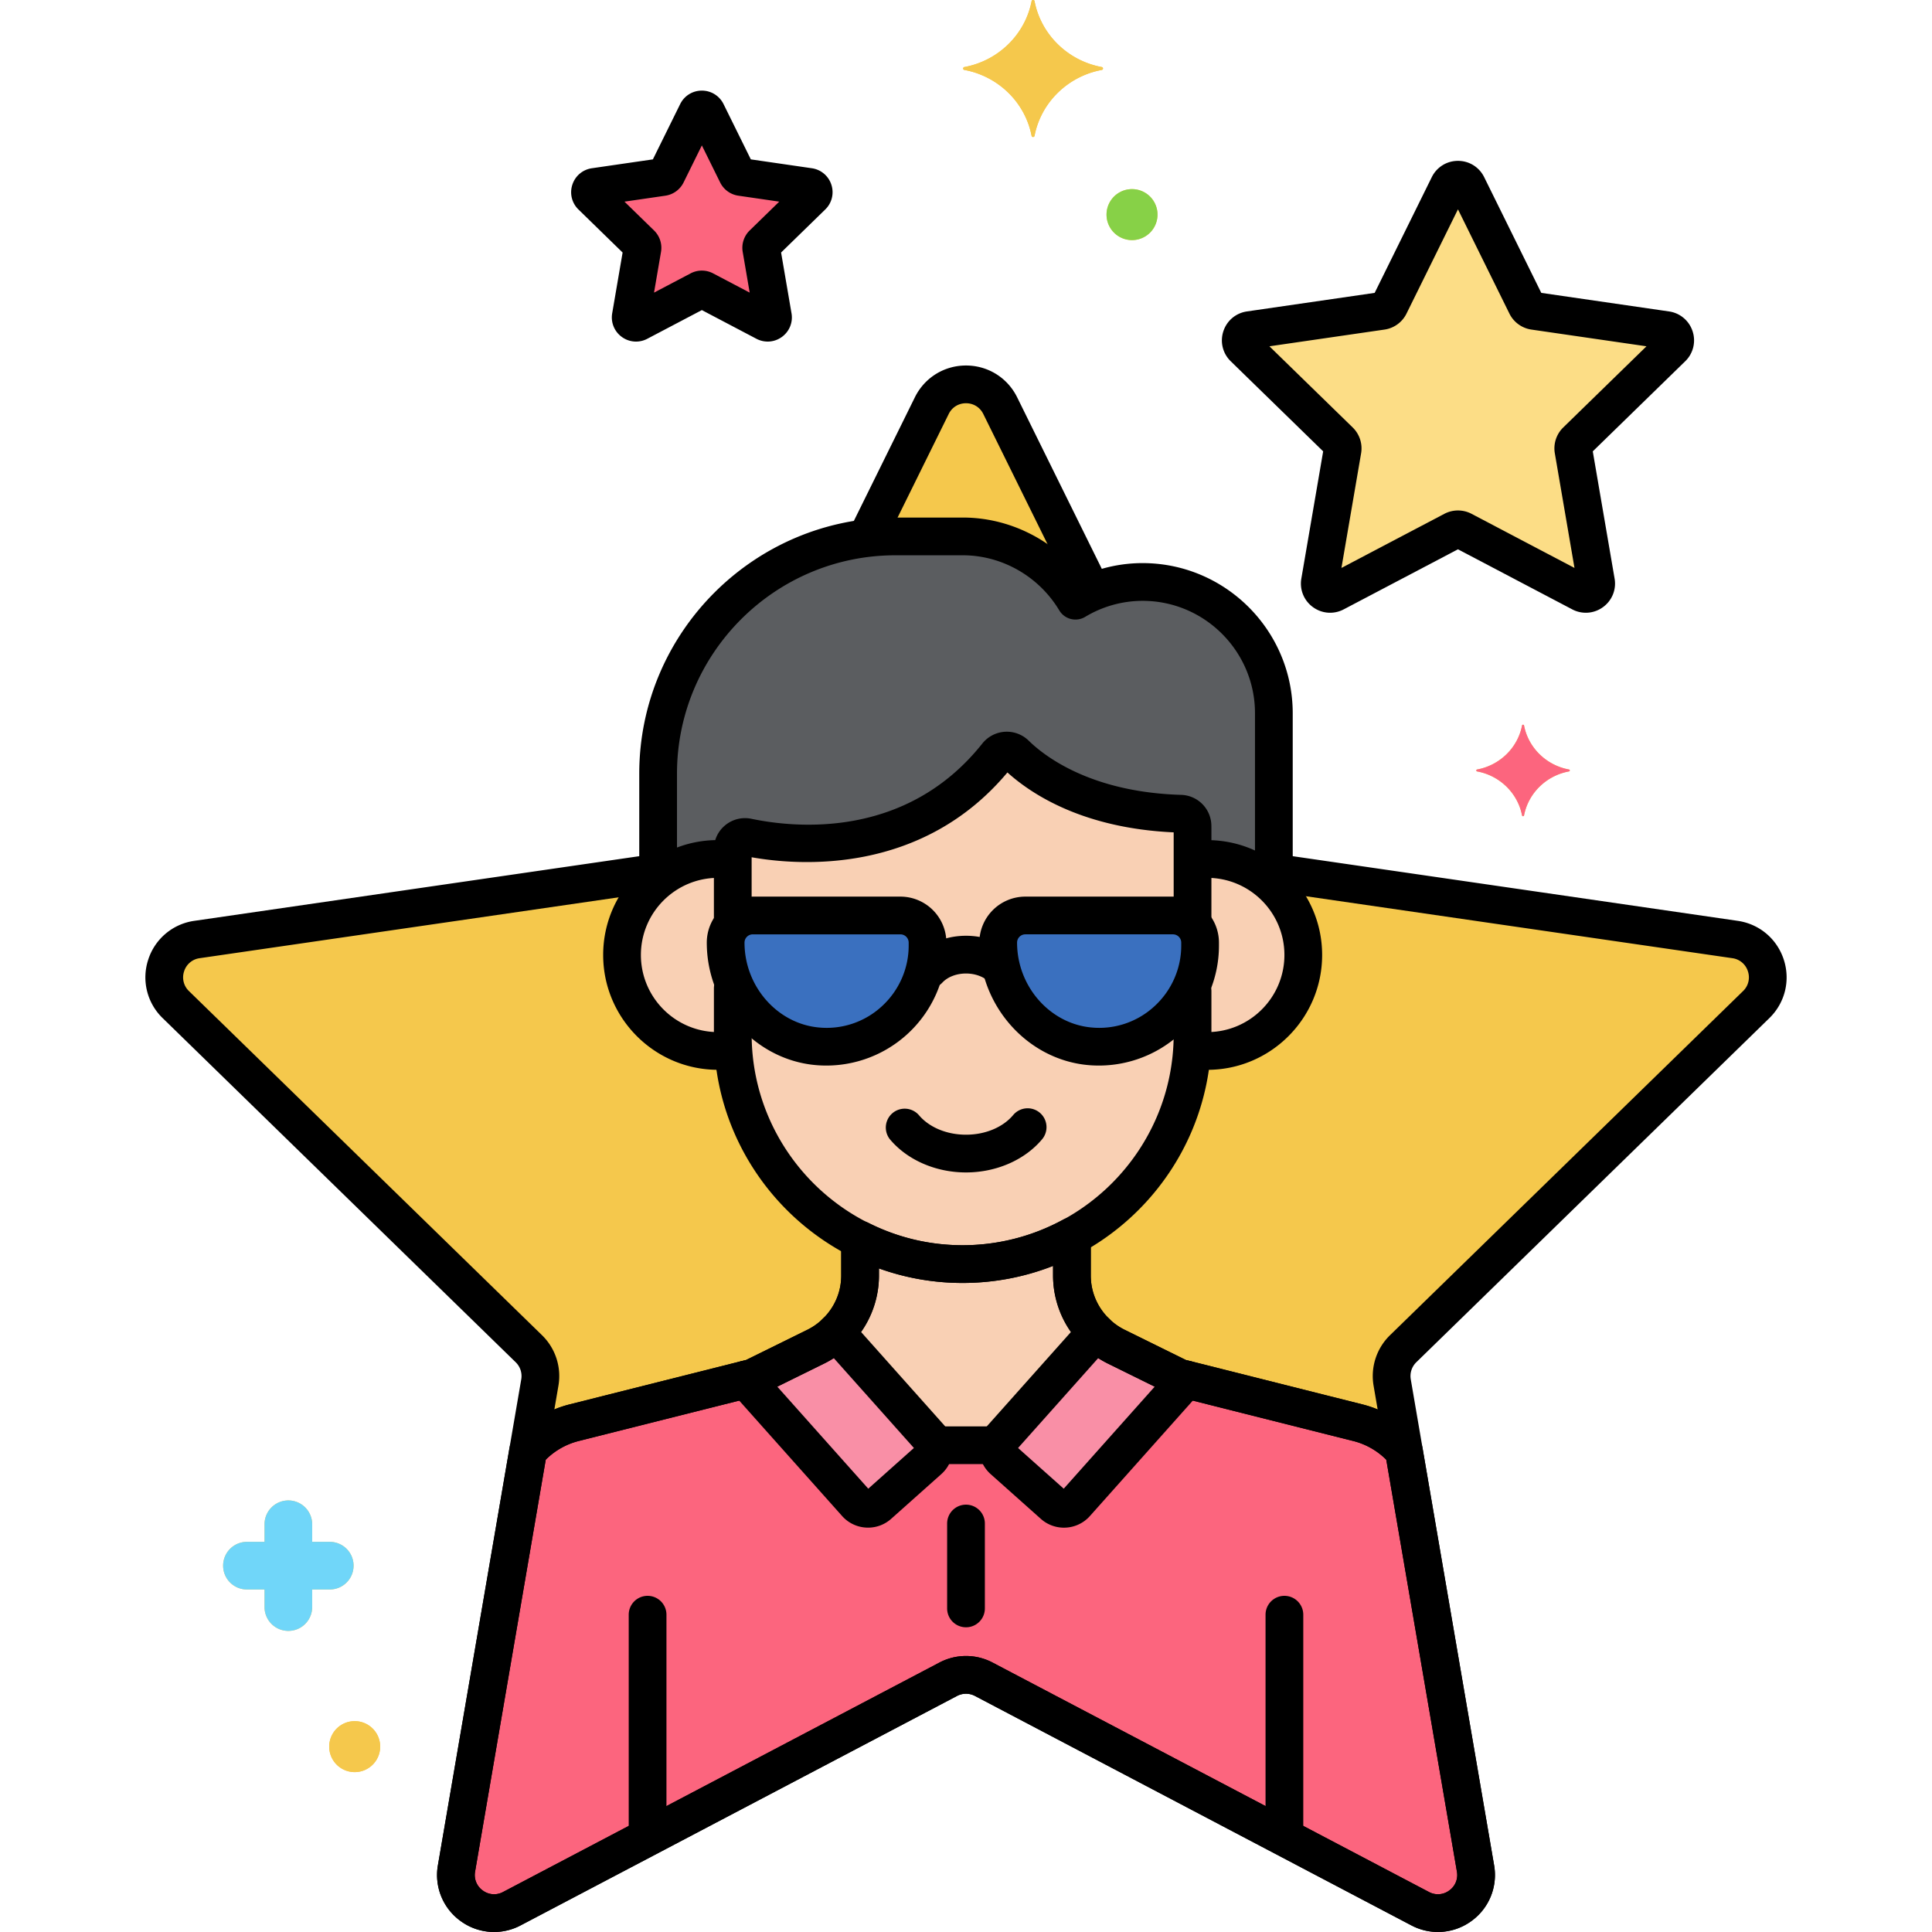
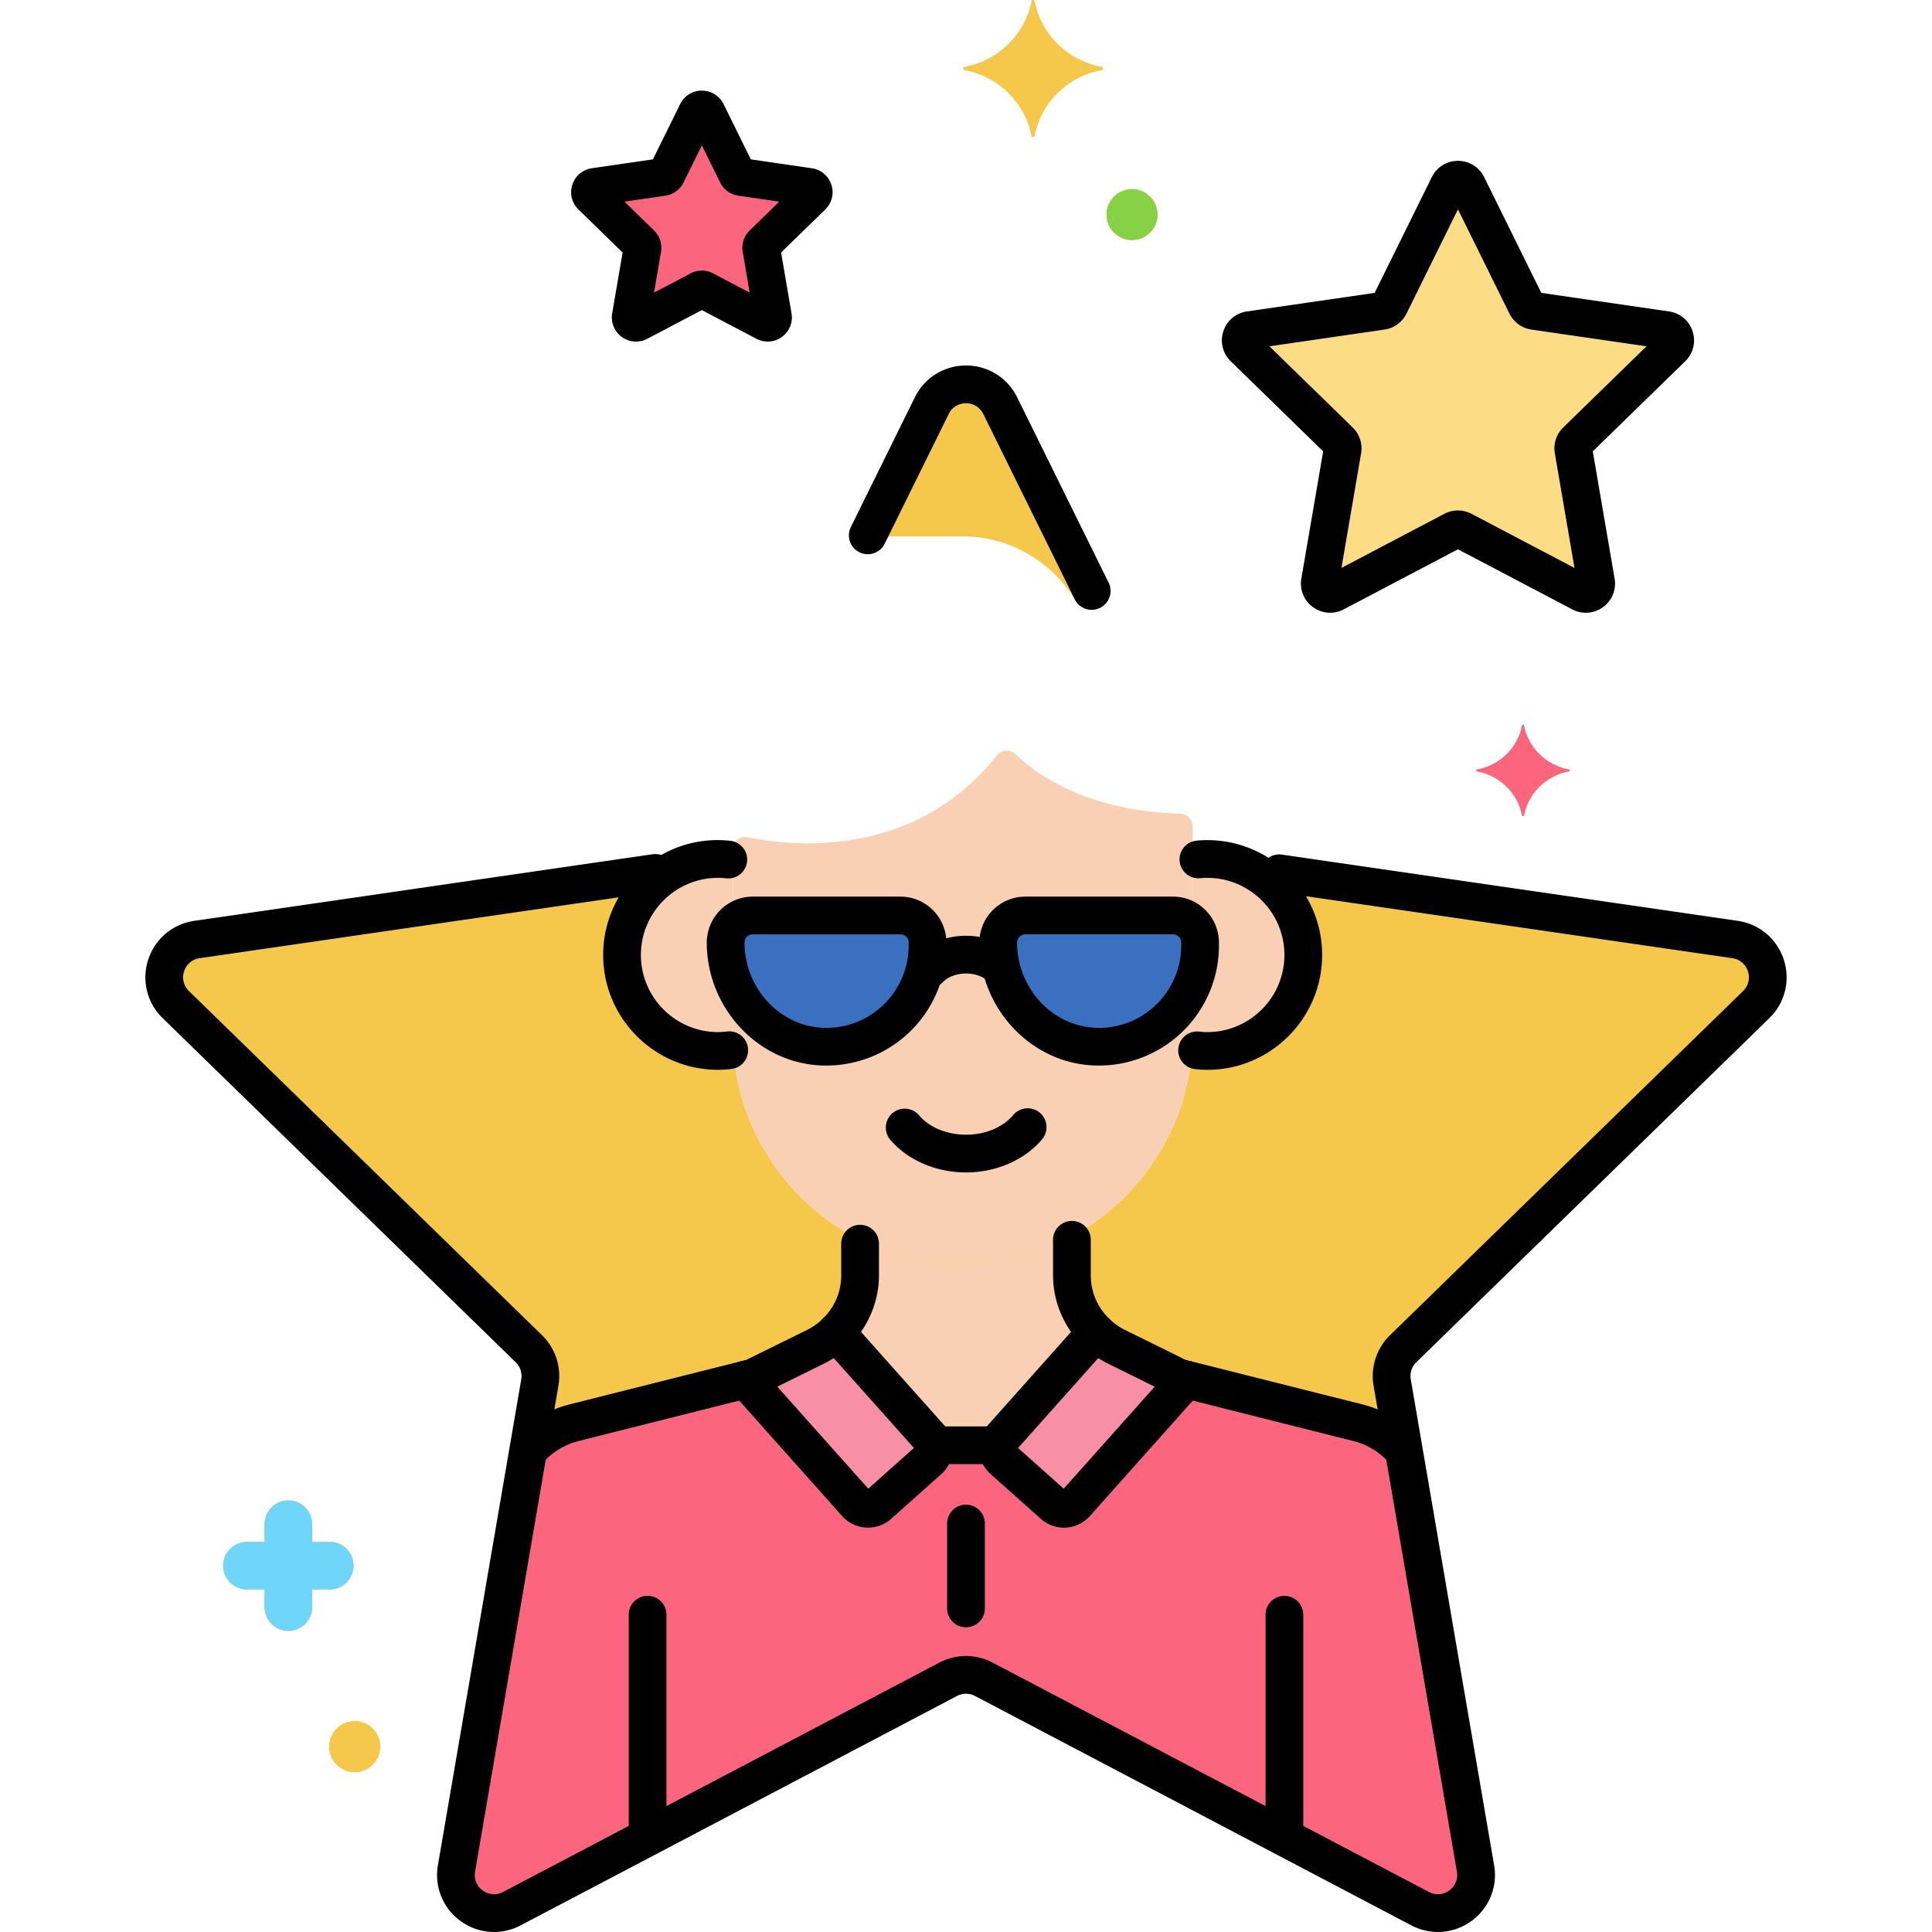
<svg xmlns="http://www.w3.org/2000/svg" version="1.1" width="512" height="512" x="0" y="0" viewBox="0 0 256 256" style="enable-background:new 0 0 512 512" xml:space="preserve">
  <g>
    <path fill="#f5c84c" d="M232.703 133.116c3.001-2.925 1.345-8.022-2.802-8.625l-61.107-8.879v1.778a12.67 12.67 0 0 1 3.897 9.149c0 7.024-5.694 12.718-12.718 12.718-.693 0-1.368-.07-2.031-.177v-.001c-1.061 15.81-14.318 28.419-30.385 28.419s-29.324-12.609-30.385-28.419c-.663.107-1.338.177-2.031.177-7.024 0-12.718-5.694-12.718-12.718 0-4.02 1.87-7.599 4.783-9.929v-.998l-61.107 8.879c-4.148.603-5.804 5.699-2.802 8.625l46.78 45.599a5.054 5.054 0 0 1 1.454 4.476l-11.043 64.386c-.708 4.131 3.627 7.281 7.337 5.331l57.823-30.399a5.06 5.06 0 0 1 4.706 0l57.823 30.399c3.71 1.95 8.045-1.2 7.337-5.331l-11.043-64.386a5.06 5.06 0 0 1 1.454-4.476zM132.534 53.75c-1.855-3.759-7.214-3.759-9.069 0l-8.674 17.575a31.482 31.482 0 0 1 3.857-.247h8.935c6.326 0 11.876 3.433 14.922 8.517.712-.427 1.458-.8 2.229-1.125z" opacity="1" data-original="#f5c84c" />
    <path fill="#fcdd86" d="M221.555 46.078c.813-.792.364-2.173-.759-2.337l-17.514-2.545a1.37 1.37 0 0 1-1.031-.749l-7.833-15.87c-.503-1.018-1.954-1.018-2.457 0l-7.833 15.87c-.2.404-.585.685-1.031.749l-17.514 2.545c-1.124.163-1.572 1.544-.759 2.337l12.673 12.353c.323.315.47.768.394 1.213l-2.992 17.443c-.192 1.119.983 1.973 1.988 1.444l15.665-8.236c.399-.21.876-.21 1.275 0l15.665 8.236c1.005.528 2.18-.325 1.988-1.444l-2.992-17.443a1.372 1.372 0 0 1 .394-1.213z" opacity="1" data-original="#fcdd86" />
    <path fill="#fc657e" d="M107.603 25.97a.705.705 0 0 0-.391-1.203l-9.017-1.31a.705.705 0 0 1-.531-.386l-4.032-8.17a.705.705 0 0 0-1.265 0l-4.032 8.17a.705.705 0 0 1-.531.386l-9.017 1.31a.706.706 0 0 0-.391 1.203l6.525 6.36a.707.707 0 0 1 .203.624l-1.54 8.98a.705.705 0 0 0 1.023.744l8.065-4.24a.705.705 0 0 1 .656 0l8.065 4.24a.705.705 0 0 0 1.023-.744l-1.54-8.98a.706.706 0 0 1 .203-.624z" opacity="1" data-original="#fc657e" />
    <path fill="#f9d0b4" d="M158.019 122.423v-12.521c0-.159-.002-.318-.005-.477a1.632 1.632 0 0 0-1.573-1.601c-12.655-.371-19.322-5.386-21.884-7.898a1.64 1.64 0 0 0-2.438.153c-11.126 13.991-27.539 12.017-33.057 10.862-1.003-.21-1.965.546-1.966 1.571v9.98a3.569 3.569 0 0 0-.943 2.409c0 1.767.335 3.478.943 5.061v7.075c0 16.754 13.708 30.462 30.461 30.462 16.754 0 30.461-13.708 30.461-30.462v-6.701c.635-1.553 1-3.243 1-5.018v-.417a3.571 3.571 0 0 0-.999-2.478z" opacity="1" data-original="#f9d0b4" />
-     <path fill="#5b5d60" d="M151.394 77.114a17.23 17.23 0 0 0-8.889 2.481c-3.046-5.084-8.596-8.517-14.922-8.517h-8.935c-17.293 0-31.443 14.149-31.443 31.443v14.088a12.655 12.655 0 0 1 9.89-2.633v-1.464c.001-1.024.963-1.78 1.966-1.571 5.518 1.155 21.931 3.129 33.057-10.862a1.64 1.64 0 0 1 2.438-.153c2.562 2.511 9.23 7.527 21.884 7.898a1.633 1.633 0 0 1 1.573 1.601c.003.158.005.317.005.477v4.074a12.665 12.665 0 0 1 10.776 3.414V94.514c0-9.57-7.83-17.4-17.4-17.4z" opacity="1" data-original="#5b5d60" />
    <path fill="#f9d0b4" d="M159.973 113.821c-.665 0-1.317.056-1.955.155v8.447c.616.645 1 1.515 1 2.478v.417c0 1.775-.365 3.464-1 5.018v6.701c0 .687-.031 1.367-.077 2.043.663.107 1.338.177 2.031.177 7.024 0 12.718-5.694 12.718-12.718s-5.693-12.718-12.717-12.718zM97.096 137.037v-7.075a14.1 14.1 0 0 1-.943-5.061c0-.931.363-1.771.943-2.409v-8.516a12.724 12.724 0 0 0-1.955-.155c-7.024 0-12.718 5.694-12.718 12.718s5.694 12.718 12.718 12.718c.693 0 1.368-.07 2.031-.177a30.736 30.736 0 0 1-.076-2.043z" opacity="1" data-original="#f9d0b4" />
    <path fill="#f5c84c" d="M145.983 8.882c-4.498-.837-8.043-4.31-8.898-8.716a.2.2 0 0 0-.395 0c-.855 4.406-4.4 7.879-8.898 8.716a.195.195 0 0 0 0 .387c4.498.838 8.043 4.311 8.898 8.717a.2.2 0 0 0 .395 0c.855-4.406 4.4-7.879 8.898-8.717a.195.195 0 0 0 0-.387zM207.887 101.96c-3.004-.559-5.372-2.879-5.943-5.822a.134.134 0 0 0-.264 0c-.571 2.943-2.939 5.263-5.943 5.822a.13.13 0 0 0 0 .259c3.004.559 5.372 2.879 5.943 5.822a.134.134 0 0 0 .264 0c.571-2.943 2.939-5.263 5.943-5.822a.13.13 0 0 0 0-.259zM43.694 204.302h-2.329v-2.33a3.156 3.156 0 1 0-6.314 0v2.33h-2.33a3.156 3.156 0 1 0 0 6.314h2.33v2.33a3.156 3.156 0 1 0 6.314 0v-2.33h2.329a3.156 3.156 0 1 0 0-6.314zM46.999 228.06a3.377 3.377 0 1 0 0 6.754 3.377 3.377 0 0 0 0-6.754zM149.999 25.06a3.377 3.377 0 1 0 0 6.754 3.377 3.377 0 0 0 0-6.754zM195.513 247.577l-9.488-55.318a11.992 11.992 0 0 0-6.104-3.745l-23.657-5.955-8.361-4.123a10.523 10.523 0 0 1-5.87-9.438v-5.185a30.19 30.19 0 0 1-14.476 3.684 30.17 30.17 0 0 1-13.591-3.229v4.73c0 4.007-2.276 7.666-5.87 9.438l-8.361 4.123-23.657 5.955a11.99 11.99 0 0 0-6.104 3.745l-9.488 55.318c-.708 4.131 3.627 7.281 7.337 5.331l57.823-30.399a5.06 5.06 0 0 1 4.706 0l57.823 30.399c3.711 1.95 8.046-1.2 7.338-5.331z" opacity="1" data-original="#f5c84c" />
    <path fill="#f98fa6" d="m123.232 190.501-12.46-13.976a10.488 10.488 0 0 1-2.675 1.912l-8.361 4.123-.93.234 14.645 16.427a2.1 2.1 0 0 0 2.965.17l6.646-5.926a2.1 2.1 0 0 0 .17-2.964zM156.264 182.56l-8.361-4.123a10.464 10.464 0 0 1-2.675-1.912l-12.46 13.976a2.098 2.098 0 0 0 .17 2.964l6.646 5.926a2.098 2.098 0 0 0 2.964-.17l14.645-16.427z" opacity="1" data-original="#f98fa6" />
    <path fill="#fc657e" d="m195.513 247.577-9.488-55.318a11.992 11.992 0 0 0-6.104-3.745l-22.727-5.72-14.645 16.427a2.098 2.098 0 0 1-2.964.17l-6.646-5.926a2.09 2.09 0 0 1-.656-1.966h-8.564a2.09 2.09 0 0 1-.656 1.966l-6.646 5.926a2.1 2.1 0 0 1-2.965-.17l-14.645-16.427-22.727 5.72a11.99 11.99 0 0 0-6.104 3.745l-9.488 55.318c-.708 4.131 3.627 7.281 7.337 5.331l57.823-30.399a5.06 5.06 0 0 1 4.706 0l57.823 30.399c3.709 1.95 8.044-1.2 7.336-5.331z" opacity="1" data-original="#fc657e" />
    <path fill="#f9d0b4" d="M142.034 168.999v-5.185a30.19 30.19 0 0 1-14.476 3.684 30.17 30.17 0 0 1-13.591-3.229v4.73a10.51 10.51 0 0 1-3.194 7.527l12.46 13.976c.261.293.417.64.486.999h8.564c.069-.359.225-.706.486-.999l12.46-13.976a10.507 10.507 0 0 1-3.195-7.527z" opacity="1" data-original="#f9d0b4" />
    <path fill="#3a70bf" d="M155.423 121.306h-19.561a3.595 3.595 0 0 0-3.595 3.595c0 6.95 5.128 13.049 12.044 13.728 7.948.78 14.707-5.514 14.707-13.311v-.417a3.594 3.594 0 0 0-3.595-3.595zM119.309 121.306H99.748a3.595 3.595 0 0 0-3.595 3.595c0 6.95 5.128 13.049 12.044 13.728 7.948.78 14.707-5.514 14.707-13.311v-.417a3.595 3.595 0 0 0-3.595-3.595z" opacity="1" data-original="#3a70bf" />
    <path d="M234.449 134.906c2.075-2.022 2.807-4.99 1.912-7.746s-3.233-4.727-6.1-5.143l-60.375-8.773a2.5 2.5 0 1 0-.718 4.948l60.375 8.773a2.508 2.508 0 0 1 2.064 1.74 2.511 2.511 0 0 1-.647 2.621l-46.78 45.599a7.554 7.554 0 0 0-2.173 6.689L193.049 248a2.51 2.51 0 0 1-1.017 2.5 2.504 2.504 0 0 1-2.692.195l-57.823-30.399a7.56 7.56 0 0 0-7.033 0l-57.822 30.399a2.506 2.506 0 0 1-2.693-.195 2.51 2.51 0 0 1-1.017-2.5l11.043-64.386a7.552 7.552 0 0 0-2.173-6.689l-46.78-45.599a2.511 2.511 0 0 1-.647-2.621 2.51 2.51 0 0 1 2.064-1.74l60.731-8.825a2.5 2.5 0 0 0-.718-4.948l-60.731 8.825a7.51 7.51 0 0 0-6.1 5.143 7.507 7.507 0 0 0 1.912 7.746l46.78 45.599c.603.588.877 1.434.735 2.264l-11.043 64.386a7.51 7.51 0 0 0 3.006 7.391 7.507 7.507 0 0 0 7.958.576l57.822-30.399a2.553 2.553 0 0 1 2.379 0l57.823 30.399a7.562 7.562 0 0 0 3.523.876 7.53 7.53 0 0 0 4.435-1.452 7.51 7.51 0 0 0 3.006-7.391l-11.043-64.387a2.56 2.56 0 0 1 .735-2.263zM146.871 77.149l-12.094-24.505c-1.282-2.599-3.879-4.213-6.776-4.213s-5.494 1.615-6.776 4.213l-8.467 17.155a2.5 2.5 0 1 0 4.483 2.213l8.467-17.155c.44-.892 1.297-1.425 2.292-1.425s1.852.533 2.292 1.426l12.095 24.505a2.501 2.501 0 1 0 4.484-2.214zM224.279 43.902a3.847 3.847 0 0 0-3.124-2.635l-16.926-2.459-7.57-15.337c-.657-1.331-1.986-2.157-3.47-2.157s-2.813.827-3.47 2.157l-7.57 15.337-16.927 2.459c-1.468.214-2.665 1.224-3.123 2.635s-.083 2.931.979 3.966l12.248 11.938-2.891 16.858a3.846 3.846 0 0 0 1.539 3.785c1.2.873 2.761.986 4.076.295l15.139-7.959 15.139 7.959a3.848 3.848 0 0 0 4.075-.295 3.846 3.846 0 0 0 1.539-3.785l-2.891-16.857L223.3 47.869a3.848 3.848 0 0 0 .979-3.967zm-17.144 12.741a3.872 3.872 0 0 0-1.112 3.425l2.604 15.186-13.64-7.171a3.882 3.882 0 0 0-3.601.001l-13.638 7.17 2.605-15.187a3.871 3.871 0 0 0-1.113-3.425l-11.034-10.755 15.249-2.216a3.866 3.866 0 0 0 2.913-2.117l6.819-13.817 6.818 13.814a3.868 3.868 0 0 0 2.915 2.12l15.248 2.216zM110.16 24.475a3.188 3.188 0 0 0-2.588-2.182l-8.083-1.175-3.615-7.325c-.544-1.102-1.646-1.786-2.874-1.786s-2.33.685-2.874 1.787l-3.615 7.324-8.083 1.175c-1.217.177-2.208 1.013-2.588 2.182s-.069 2.428.811 3.285l5.849 5.701-1.38 8.049a3.187 3.187 0 0 0 1.274 3.136c.562.408 1.22.616 1.881.616a3.21 3.21 0 0 0 1.495-.372L93 41.089l7.229 3.801c1.086.571 2.381.479 3.376-.244s1.483-1.925 1.274-3.135l-1.38-8.051 5.849-5.701a3.182 3.182 0 0 0 .812-3.284zm-10.828 6.066a3.207 3.207 0 0 0-.92 2.835l.925 5.396-4.847-2.548a3.2 3.2 0 0 0-2.982.001l-4.846 2.548.926-5.398a3.207 3.207 0 0 0-.922-2.835l-3.92-3.821 5.416-.788a3.205 3.205 0 0 0 2.415-1.753L93 19.268l2.422 4.906a3.202 3.202 0 0 0 2.415 1.756l5.417.788z" fill="#000000" opacity="1" data-original="#000000" />
-     <path d="M160.513 109.376a4.124 4.124 0 0 0-3.999-4.051c-11.983-.351-18.124-5.141-20.208-7.184-.836-.821-1.985-1.25-3.154-1.178s-2.259.641-2.991 1.561c-10.074 12.668-24.746 11.193-30.588 9.972a4.119 4.119 0 0 0-3.459.838 4.092 4.092 0 0 0-1.519 3.2v8.959a2.5 2.5 0 1 0 5 0v-7.901c6.202 1.101 22.485 2.377 33.894-11.238 3.343 3.011 10.188 7.399 22.029 7.938v11.132a2.5 2.5 0 1 0 5 0v-11.521c.001-.178-.001-.355-.005-.527zM158.019 128.836a2.5 2.5 0 0 0-2.5 2.5v5.701c0 15.418-12.543 27.962-27.961 27.962s-27.961-12.543-27.961-27.962v-6.075a2.5 2.5 0 1 0-5 0v6.075c0 18.175 14.787 32.962 32.961 32.962s32.961-14.787 32.961-32.962v-5.701a2.5 2.5 0 0 0-2.5-2.5z" fill="#000000" opacity="1" data-original="#000000" />
-     <path d="M151.394 74.614c-2.779 0-5.533.598-8.079 1.742-3.752-4.848-9.588-7.778-15.732-7.778h-8.935c-18.716 0-33.943 15.227-33.943 33.942v13.687a2.5 2.5 0 1 0 5 0V102.52c0-15.959 12.984-28.942 28.943-28.942h8.935c5.183 0 10.079 2.798 12.777 7.302a2.5 2.5 0 0 0 3.43.859 14.798 14.798 0 0 1 7.603-2.125c8.216 0 14.9 6.684 14.9 14.9V117a2.5 2.5 0 1 0 5 0V94.514c.001-10.972-8.926-19.9-19.899-19.9z" fill="#000000" opacity="1" data-original="#000000" />
    <path d="M159.973 111.321c-.468 0-.944.023-1.415.068-1.375.132-2.382 1.353-2.25 2.727s1.348 2.384 2.727 2.25c.309-.03.622-.045.938-.045 5.634 0 10.218 4.583 10.218 10.218s-4.584 10.218-10.218 10.218c-.334 0-.683-.021-1.064-.065a2.5 2.5 0 0 0-.575 4.967c.574.066 1.11.099 1.638.099 8.392 0 15.218-6.827 15.218-15.218s-6.825-15.219-15.217-15.219zM99.108 138.845a2.5 2.5 0 0 0-2.793-2.167 9.342 9.342 0 0 1-1.174.079c-5.634 0-10.218-4.583-10.218-10.218s4.583-10.218 10.218-10.218c.354 0 .721.021 1.088.061a2.5 2.5 0 1 0 .548-4.97c-9.134-1.006-16.854 6.199-16.854 15.126 0 8.391 6.827 15.218 15.218 15.218.581 0 1.169-.039 1.8-.118a2.5 2.5 0 0 0 2.167-2.793z" fill="#000000" opacity="1" data-original="#000000" />
    <path fill="#f5c84c" d="M145.983 8.882c-4.498-.837-8.043-4.31-8.898-8.716a.2.2 0 0 0-.395 0c-.855 4.406-4.4 7.879-8.898 8.716a.195.195 0 0 0 0 .387c4.498.838 8.043 4.311 8.898 8.717a.2.2 0 0 0 .395 0c.855-4.406 4.4-7.879 8.898-8.717a.195.195 0 0 0 0-.387z" opacity="1" data-original="#f5c84c" />
    <path fill="#fc657e" d="M207.887 101.96c-3.004-.559-5.372-2.879-5.943-5.822a.134.134 0 0 0-.264 0c-.571 2.943-2.939 5.263-5.943 5.822a.13.13 0 0 0 0 .259c3.004.559 5.372 2.879 5.943 5.822a.134.134 0 0 0 .264 0c.571-2.943 2.939-5.263 5.943-5.822a.13.13 0 0 0 0-.259z" opacity="1" data-original="#fc657e" />
    <path fill="#70d6f9" d="M43.694 204.302h-2.329v-2.33a3.156 3.156 0 1 0-6.314 0v2.33h-2.33a3.156 3.156 0 1 0 0 6.314h2.33v2.33a3.156 3.156 0 1 0 6.314 0v-2.33h2.329a3.156 3.156 0 1 0 0-6.314z" opacity="1" data-original="#70d6f9" />
    <path fill="#f5c84c" d="M46.999 228.06a3.377 3.377 0 1 0 0 6.754 3.377 3.377 0 0 0 0-6.754z" opacity="1" data-original="#f5c84c" />
    <path fill="#87d147" d="M149.999 25.06a3.377 3.377 0 1 0 0 6.754 3.377 3.377 0 0 0 0-6.754z" opacity="1" data-original="#87d147" />
-     <path d="m197.977 247.155-9.488-55.318a2.497 2.497 0 0 0-.583-1.224 14.446 14.446 0 0 0-7.374-4.522l-23.4-5.89-8.123-4.005a7.973 7.973 0 0 1-4.475-7.196v-5.186a2.5 2.5 0 0 0-3.695-2.195 27.86 27.86 0 0 1-13.281 3.38c-4.363 0-8.558-.997-12.468-2.962a2.5 2.5 0 0 0-3.623 2.233V169a7.973 7.973 0 0 1-4.475 7.196l-8.123 4.005-23.399 5.89a14.458 14.458 0 0 0-7.375 4.522c-.304.346-.505.77-.583 1.224l-9.488 55.318a7.51 7.51 0 0 0 3.006 7.391 7.507 7.507 0 0 0 7.958.576l57.822-30.399a2.553 2.553 0 0 1 2.379 0l57.823 30.399a7.562 7.562 0 0 0 3.523.876 7.53 7.53 0 0 0 4.435-1.452 7.511 7.511 0 0 0 3.007-7.391zm-5.945 3.345a2.504 2.504 0 0 1-2.692.195l-57.823-30.399a7.55 7.55 0 0 0-7.033 0l-57.822 30.399a2.506 2.506 0 0 1-2.693-.195 2.51 2.51 0 0 1-1.017-2.5l9.361-54.582a9.456 9.456 0 0 1 4.377-2.48l23.657-5.955a2.49 2.49 0 0 0 .495-.182l8.361-4.123a12.943 12.943 0 0 0 7.264-11.68v-.935a32.412 32.412 0 0 0 11.091 1.934c4.098 0 8.172-.777 11.977-2.268V169c0 4.996 2.784 9.471 7.264 11.68l8.361 4.123c.158.078.324.139.495.182l23.657 5.955a9.452 9.452 0 0 1 4.376 2.48l9.361 54.58a2.508 2.508 0 0 1-1.017 2.5z" fill="#000000" opacity="1" data-original="#000000" />
    <path d="M170.191 211.456a2.5 2.5 0 0 0-2.5 2.5v29.107a2.5 2.5 0 1 0 5 0v-29.107a2.5 2.5 0 0 0-2.5-2.5zM85.809 211.456a2.5 2.5 0 0 0-2.5 2.5v29.003a2.5 2.5 0 1 0 5 0v-29.003a2.5 2.5 0 0 0-2.5-2.5zM125.098 188.838l-12.459-13.976a2.502 2.502 0 0 0-1.778-.835 2.53 2.53 0 0 0-1.833.708 8 8 0 0 1-2.036 1.46l-8.123 4.005-.673.169a2.5 2.5 0 0 0-1.256 4.087l14.646 16.427a4.589 4.589 0 0 0 3.436 1.537 4.582 4.582 0 0 0 3.058-1.164l6.646-5.926c.917-.817 1.461-1.943 1.532-3.17s-.343-2.405-1.16-3.322zm-10.048 8.421-12.053-13.52 6.204-3.059a12.34 12.34 0 0 0 1.276-.727l10.621 11.913zM159.584 182.061a2.496 2.496 0 0 0-1.779-1.69l-.673-.169-8.124-4.006a8.013 8.013 0 0 1-2.036-1.459 2.5 2.5 0 0 0-3.611.127l-12.459 13.975c-.818.917-1.229 2.098-1.159 3.325s.614 2.353 1.531 3.17l6.646 5.925a4.577 4.577 0 0 0 3.058 1.165 4.592 4.592 0 0 0 3.437-1.537l14.645-16.427a2.503 2.503 0 0 0 .524-2.399zm-18.634 15.198-6.049-5.393 10.621-11.913c.414.269.84.512 1.276.727l6.205 3.06z" fill="#000000" opacity="1" data-original="#000000" />
    <path d="M101.23 182.184a2.499 2.499 0 0 0-3.035-1.814l-22.727 5.72a14.474 14.474 0 0 0-7.096 4.212 2.501 2.501 0 0 0 3.667 3.4 9.494 9.494 0 0 1 4.65-2.763l22.727-5.72a2.5 2.5 0 0 0 1.814-3.035zM132.021 189h-7.979a2.5 2.5 0 1 0 0 5h7.979a2.5 2.5 0 1 0 0-5zM187.749 190.437a14.458 14.458 0 0 0-7.217-4.347l-22.727-5.72a2.5 2.5 0 0 0-1.221 4.849l22.727 5.72a9.472 9.472 0 0 1 4.729 2.851 2.493 2.493 0 0 0 1.855.824 2.5 2.5 0 0 0 1.854-4.177zM113.966 162.292a2.5 2.5 0 0 0-2.5 2.5V169c0 2.167-.866 4.204-2.439 5.736a2.5 2.5 0 1 0 3.49 3.581c2.51-2.445 3.95-5.841 3.95-9.317v-4.208a2.501 2.501 0 0 0-2.501-2.5zM146.973 174.735c-1.573-1.532-2.439-3.569-2.439-5.736v-4.719a2.5 2.5 0 1 0-5 0V169c0 3.476 1.439 6.872 3.95 9.317a2.49 2.49 0 0 0 1.745.709c.65 0 1.301-.252 1.791-.755a2.503 2.503 0 0 0-.047-3.536zM128 199.375a2.5 2.5 0 0 0-2.5 2.5v11.25a2.5 2.5 0 1 0 5 0v-11.25a2.5 2.5 0 0 0-2.5-2.5zM137.774 147.438a2.5 2.5 0 0 0-3.522.31c-1.368 1.632-3.705 2.606-6.252 2.606s-4.884-.974-6.252-2.606a2.501 2.501 0 0 0-3.832 3.212c2.306 2.751 6.076 4.394 10.084 4.394s7.778-1.643 10.084-4.394a2.5 2.5 0 0 0-.31-3.522zM134.233 126.249c-1.646-1.454-3.86-2.255-6.233-2.255-2.658 0-5.131 1.017-6.785 2.791a2.499 2.499 0 1 0 3.657 3.41c.702-.752 1.872-1.201 3.129-1.201 1.137 0 2.203.365 2.924 1.002a2.498 2.498 0 1 0 3.308-3.747z" fill="#000000" opacity="1" data-original="#000000" />
    <path d="M155.423 118.806h-19.561a6.102 6.102 0 0 0-6.095 6.096c0 8.306 6.281 15.429 14.3 16.216a15.923 15.923 0 0 0 12.222-4.044c3.323-3.014 5.229-7.298 5.229-11.755v-.417a6.101 6.101 0 0 0-6.095-6.096zm1.096 6.512c0 3.049-1.308 5.984-3.588 8.051a10.77 10.77 0 0 1-8.375 2.771c-5.489-.539-9.788-5.475-9.788-11.239 0-.604.491-1.096 1.095-1.096h19.561c.604 0 1.095.492 1.095 1.096zM119.309 118.806H99.748a6.103 6.103 0 0 0-6.096 6.096c0 8.306 6.281 15.429 14.3 16.216a15.918 15.918 0 0 0 12.221-4.044 15.908 15.908 0 0 0 5.229-11.755v-.417a6.1 6.1 0 0 0-6.093-6.096zm1.095 6.512c0 3.049-1.308 5.984-3.588 8.052a10.776 10.776 0 0 1-8.375 2.771c-5.489-.539-9.789-5.475-9.789-11.239 0-.604.492-1.096 1.096-1.096h19.561c.604 0 1.095.492 1.095 1.096z" fill="#000000" opacity="1" data-original="#000000" />
  </g>
</svg>